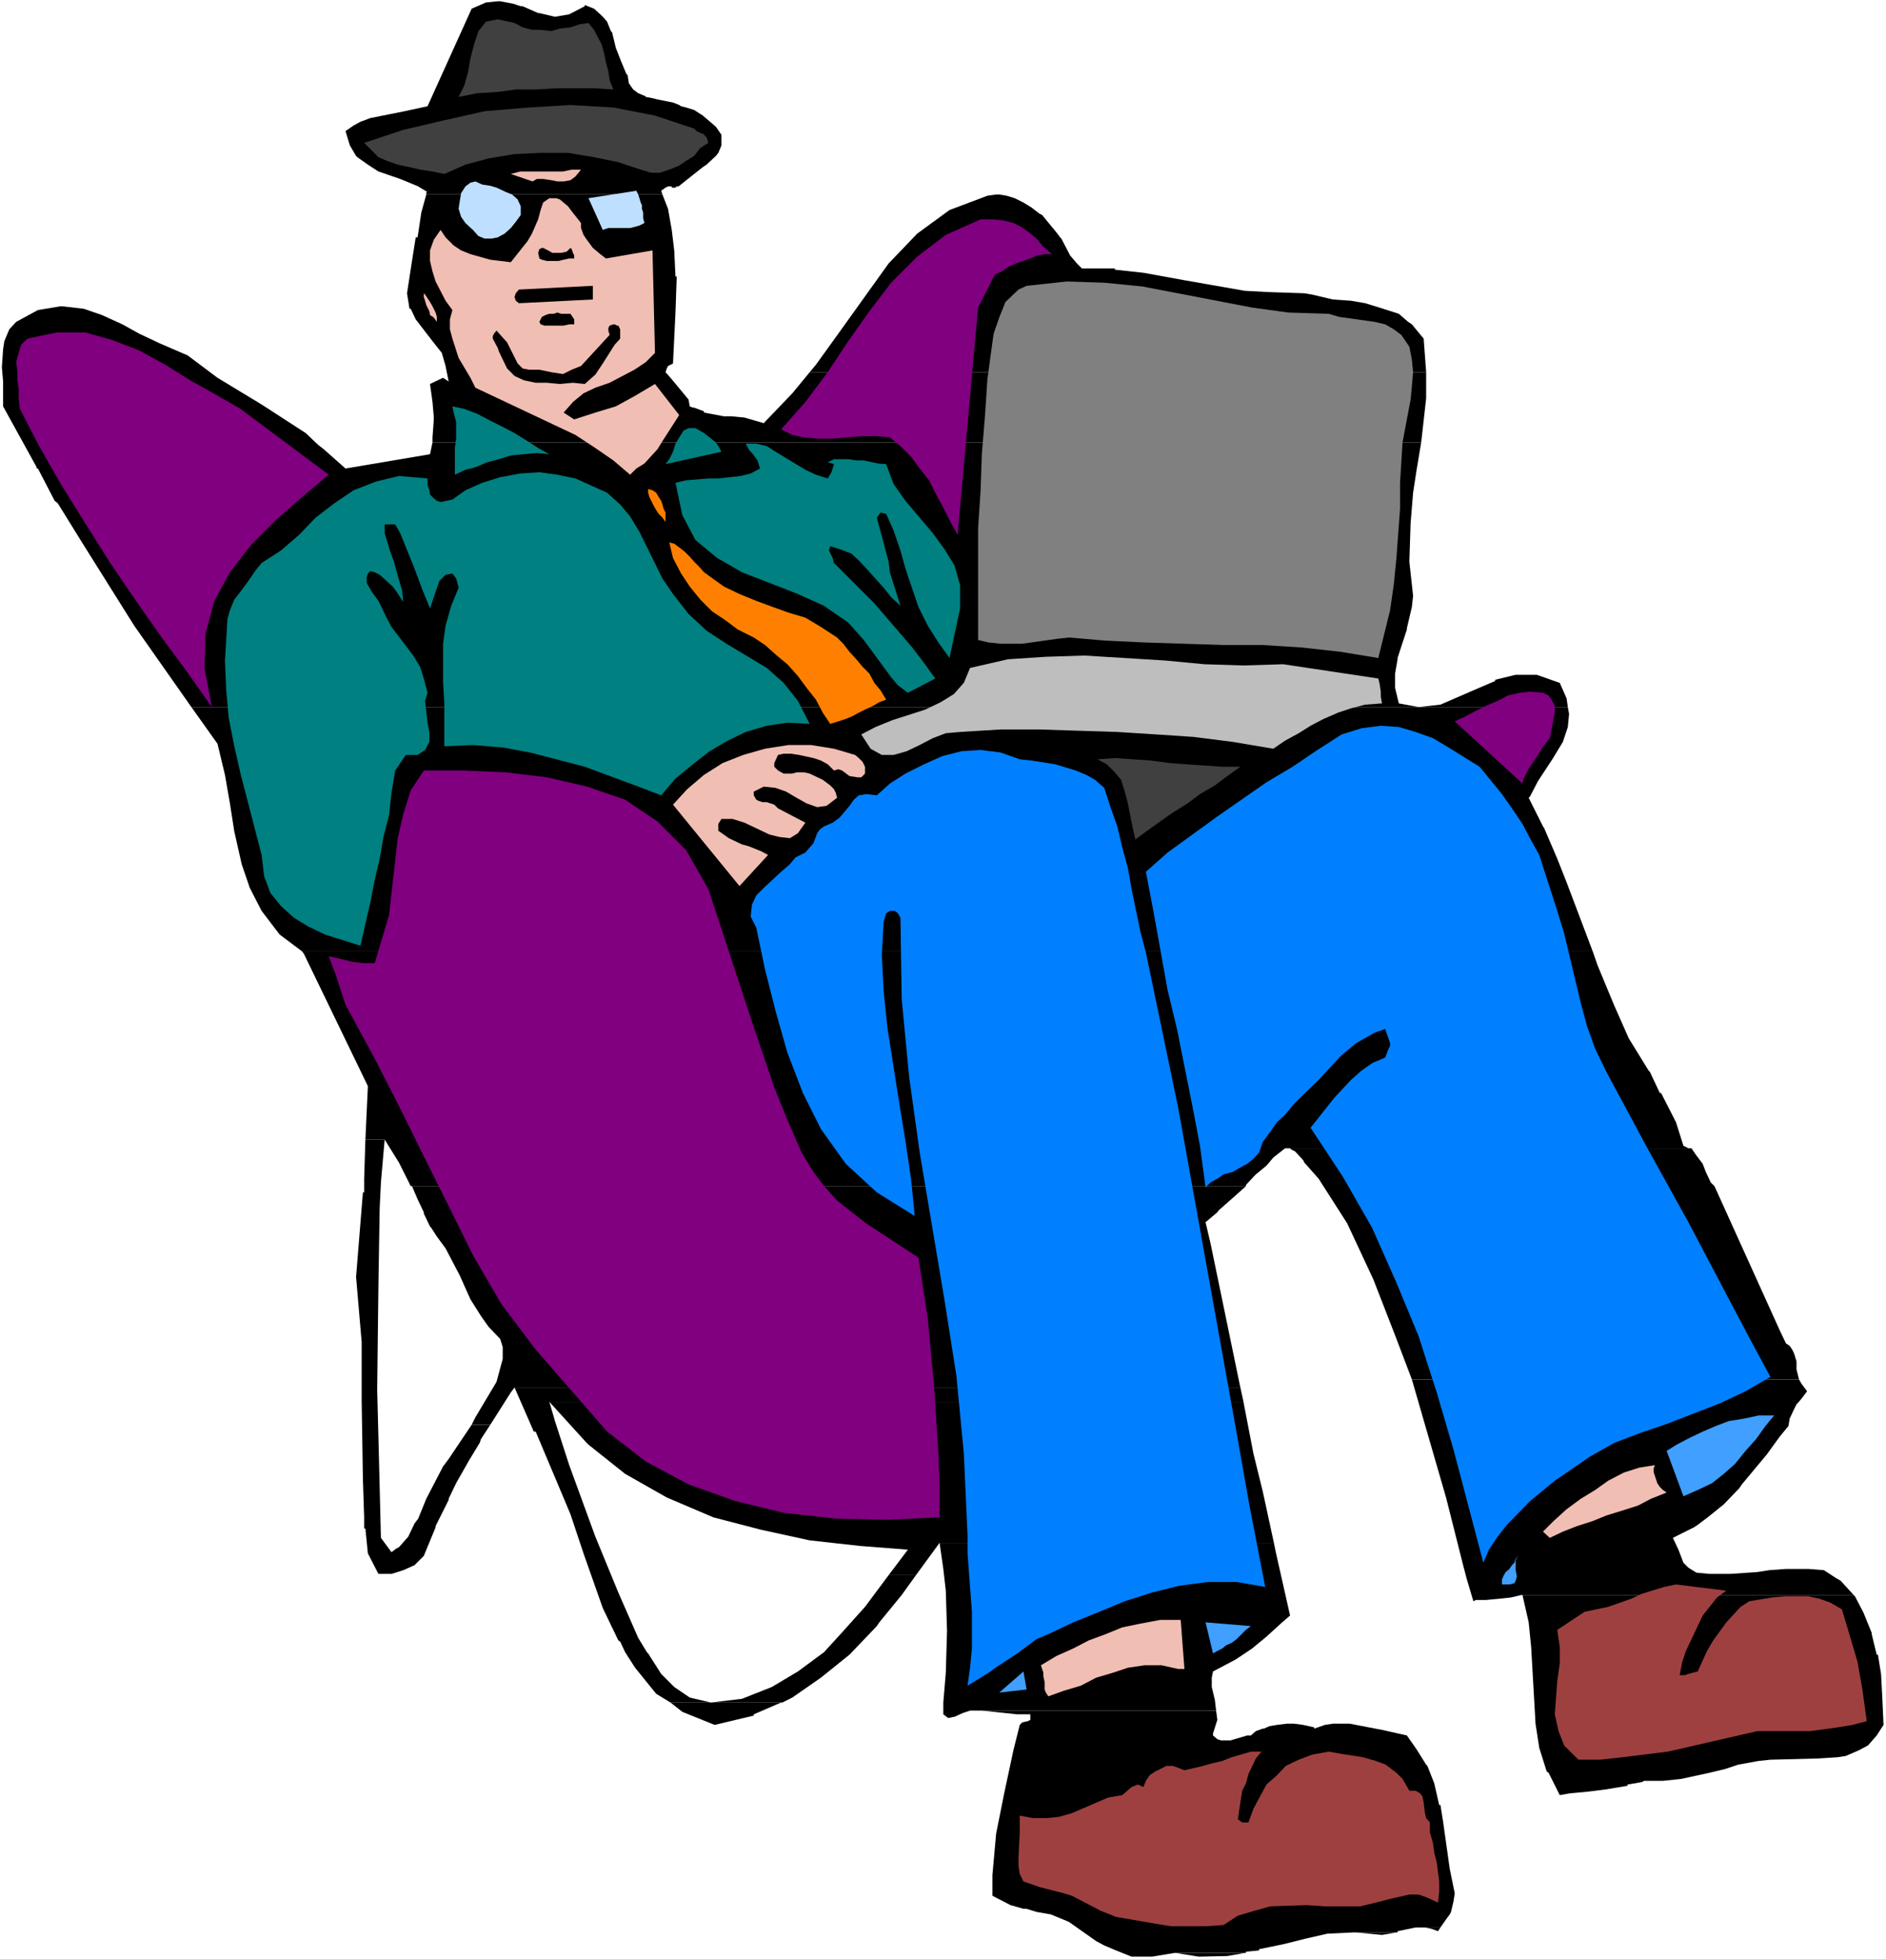
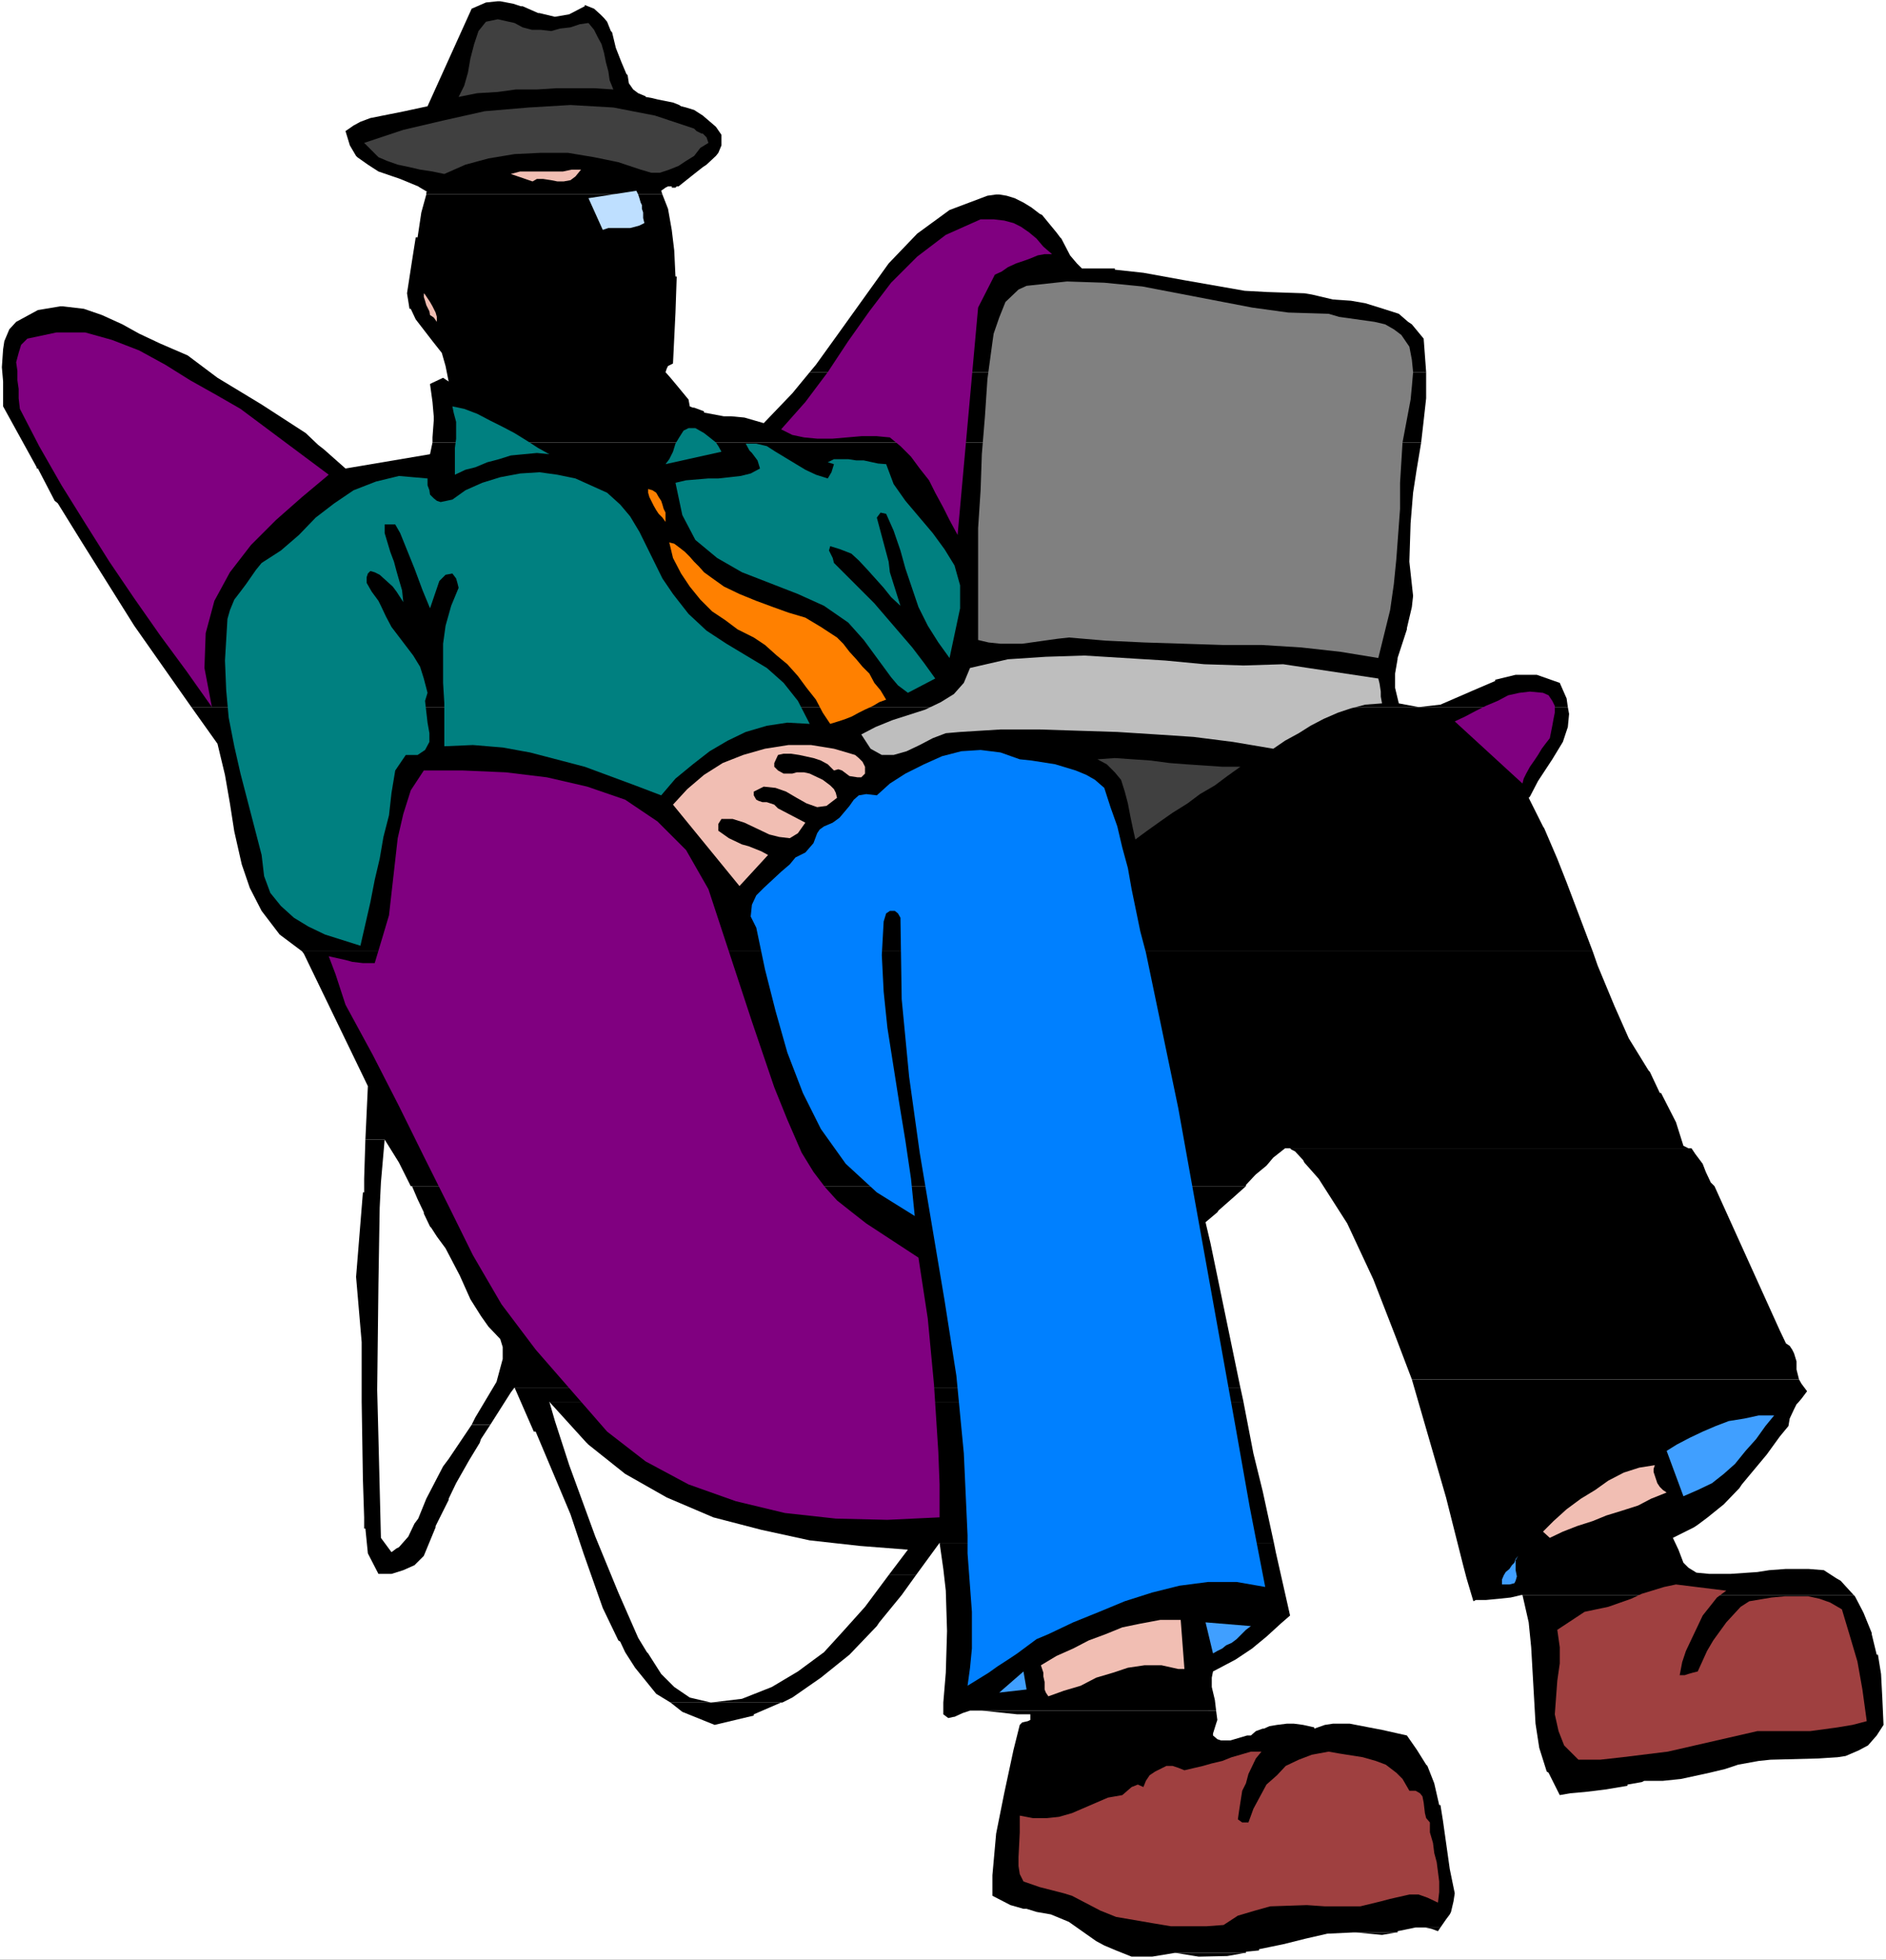
<svg xmlns="http://www.w3.org/2000/svg" xmlns:ns1="http://sodipodi.sourceforge.net/DTD/sodipodi-0.dtd" xmlns:ns2="http://www.inkscape.org/namespaces/inkscape" version="1.0" width="129.766mm" height="134.837mm" id="svg60" ns1:docname="Man at Laptop 4.wmf">
  <rect width="100%" height="100%" fill="#333333" stroke="none" />
  <ns1:namedview id="namedview60" pagecolor="#ffffff" bordercolor="#000000" borderopacity="0.25" ns2:showpageshadow="2" ns2:pageopacity="0.0" ns2:pagecheckerboard="0" ns2:deskcolor="#d1d1d1" ns2:document-units="mm" />
  <defs id="defs1">
    <pattern id="WMFhbasepattern" patternUnits="userSpaceOnUse" width="6" height="6" x="0" y="0" />
  </defs>
  <path style="fill:#ffffff;fill-opacity:1;fill-rule:evenodd;stroke:none" d="M 0,509.621 H 490.455 V 0 H 0 Z" id="path1" />
  <path style="fill:#000000;fill-opacity:1;fill-rule:evenodd;stroke:none" d="m 129.441,0.323 -3.07,0.323 -3.717,1.616 -11.474,25.368 -5.979,1.293 -4.04,0.808 -4.848,0.969 -2.586,0.969 -1.778,0.969 -2.101,1.454 1.131,3.716 1.616,2.747 0.323,0.323 2.747,1.939 2.747,1.777 5.656,1.939 4.686,1.939 0.485,0.323 1.939,1.131 h -0.323 v 0.646 h 61.408 l -0.323,-0.969 1.131,-0.808 0.646,-0.323 h 2.747 l 3.232,-2.585 3.07,-2.424 0.97,-0.646 2.424,-2.262 0.646,-0.808 0.808,-1.939 v -2.747 l -1.454,-2.101 -3.394,-2.908 -2.262,-1.454 -2.101,-0.646 -1.293,-0.323 -0.485,-0.323 -1.616,-0.646 -4.04,-0.808 -1.293,-0.323 -1.778,-0.323 v -0.162 l -1.939,-0.808 -1.293,-0.969 -1.131,-1.616 -0.323,-2.101 -0.323,-0.323 -1.293,-3.07 -1.454,-3.716 -0.97,-4.039 -0.323,-0.323 -0.97,-2.424 -0.808,-0.969 -0.646,-0.646 -0.323,-0.323 -1.616,-1.454 -2.424,-0.969 v 0.323 l -4.04,2.101 -3.717,0.646 -4.04,-0.969 h -0.323 l -4.04,-1.777 h -0.485 l -1.939,-0.646 -3.394,-0.646 z" id="path2" />
  <path style="fill:#000000;fill-opacity:1;fill-rule:evenodd;stroke:none" d="m 259.045,50.574 -2.262,0.323 -9.858,3.716 -8.403,6.14 -7.434,7.756 -13.09,18.258 -5.818,8.079 -1.616,1.939 h 160.307 l -0.646,-8.725 -3.07,-3.716 -0.97,-0.646 -2.424,-2.101 -4.04,-1.293 -4.686,-1.454 -3.717,-0.646 -4.686,-0.323 -5.494,-1.293 -1.939,-0.323 -9.534,-0.323 -5.979,-0.323 -15.675,-2.747 -10.666,-1.939 -7.434,-0.808 v -0.323 h -8.565 l -1.293,-1.293 -1.778,-2.101 -2.262,-4.363 -0.323,-0.323 -0.97,-1.293 -3.717,-4.524 -0.646,-0.323 -2.101,-1.616 -2.101,-1.293 -2.262,-1.131 -2.101,-0.646 -1.939,-0.323 z" id="path3" />
  <path style="fill:#000000;fill-opacity:1;fill-rule:evenodd;stroke:none" d="m 110.857,50.574 -1.293,4.686 -0.97,6.463 h -0.485 l -0.97,6.14 -1.293,8.402 0.646,4.039 h 0.323 l 1.293,2.747 4.363,5.655 2.424,3.07 0.97,3.393 0.808,4.039 -1.454,-0.969 -2.747,1.293 -0.646,0.323 0.646,4.686 0.323,3.716 v 1.131 l -0.323,4.363 v 1.293 h 257.105 l 0.646,-5.655 0.646,-5.817 V 96.786 H 210.565 l -4.525,5.494 -7.434,7.756 -5.01,-1.454 -3.394,-0.323 h -1.939 l -5.171,-0.969 v -0.323 l -2.586,-0.969 h -0.323 l -0.808,-0.323 -0.323,-1.777 -3.07,-3.716 -1.616,-1.939 -1.293,-1.454 0.323,-0.969 0.323,-0.646 1.293,-0.646 0.646,-13.249 0.323,-9.372 h -0.323 l -0.323,-6.786 -0.646,-5.332 -0.97,-5.494 -1.454,-3.716 z" id="path4" />
  <path style="fill:#000000;fill-opacity:1;fill-rule:evenodd;stroke:none" d="m 15.675,79.659 -5.818,0.969 -5.656,3.07 -1.778,1.939 -1.293,3.07 -0.323,2.101 -0.323,4.686 0.323,3.716 v 6.463 l 8.726,15.835 v 0.323 H 9.858 368.448 l 1.131,-6.786 H 112.473 l -0.646,3.07 -21.978,3.716 -5.656,-5.009 -1.454,-1.131 -3.232,-3.07 L 68.034,105.188 56.56,98.24 48.803,92.423 41.693,89.353 36.198,86.768 31.835,84.344 26.502,81.921 21.816,80.305 16.322,79.659 Z" id="path5" />
  <path style="fill:#000000;fill-opacity:1;fill-rule:evenodd;stroke:none" d="m 394.142,175.475 -5.333,1.293 v 0.323 l -5.656,2.424 -8.565,3.716 -5.656,0.646 -5.171,-0.969 -0.97,-4.039 v -3.716 l 0.646,-3.716 v -0.323 l 2.424,-7.433 v -0.323 l 0.646,-2.747 0.646,-2.747 0.323,-2.908 -0.97,-8.887 0.323,-10.018 0.646,-7.917 0.97,-6.302 H 9.858 l 4.363,8.402 0.808,0.646 6.302,10.179 0.808,1.293 12.766,20.359 14.867,21.167 H 407.716 l -0.323,-2.262 -1.778,-4.039 -5.979,-2.101 z" id="path6" />
  <path style="fill:#000000;fill-opacity:1;fill-rule:evenodd;stroke:none" d="m 49.773,183.877 6.787,9.533 1.939,8.079 1.293,7.433 1.131,7.271 1.939,8.564 2.101,6.14 3.07,5.978 4.686,6.14 5.818,4.363 H 414.18 l -6.787,-17.935 -2.424,-6.14 -3.394,-7.917 -0.323,-0.485 -3.717,-7.433 0.323,-0.323 2.101,-4.039 3.717,-5.655 2.747,-4.524 1.293,-3.878 0.323,-3.393 -0.323,-1.777 z" id="path7" />
  <path style="fill:#000000;fill-opacity:1;fill-rule:evenodd;stroke:none" d="m 78.538,247.378 0.485,0.646 16.645,34.416 -0.646,13.896 h 5.01 l 3.717,5.978 3.07,6.14 h 217.19 v -0.323 l 2.262,-2.424 0.323,-0.323 2.747,-2.262 1.778,-2.101 3.07,-2.424 h 105.686 -0.808 l -1.293,-0.646 -1.939,-6.14 -3.878,-7.594 h -0.323 l -2.586,-5.494 -0.323,-0.323 -5.171,-8.402 -3.717,-8.402 -4.363,-10.503 -1.293,-3.716 z" id="path8" />
  <path style="fill:#000000;fill-opacity:1;fill-rule:evenodd;stroke:none" d="m 335.481,298.598 0.323,0.323 0.97,0.485 2.101,2.262 0.323,0.646 3.717,4.201 7.434,11.634 6.787,14.542 5.656,14.542 4.363,11.472 h 100.677 l -0.646,-2.585 v -2.101 l -0.646,-2.101 -0.485,-0.969 -0.646,-0.969 -0.97,-0.646 -1.616,-3.393 -16.968,-37.486 -0.97,-0.969 -1.293,-2.747 -0.808,-2.101 -1.939,-2.585 -0.97,-1.454 z" id="path9" />
  <path style="fill:#000000;fill-opacity:1;fill-rule:evenodd;stroke:none" d="m 107.141,308.455 1.454,3.393 1.616,3.393 v 0.323 l 1.616,3.393 0.323,0.323 1.454,2.262 2.262,3.07 3.717,7.109 2.747,6.14 2.747,4.363 1.939,2.747 3.07,3.232 0.646,2.101 v 0.969 2.101 l -1.616,5.978 -5.494,9.21 -0.97,1.939 h 4.848 l 5.333,-8.402 0.97,-1.293 h 188.749 l -7.757,-37.486 -1.293,-5.494 3.07,-2.585 0.323,-0.485 4.04,-3.555 3.07,-2.747 z" id="path10" />
  <path style="fill:#000000;fill-opacity:1;fill-rule:evenodd;stroke:none" d="m 142.854,364.523 9.534,10.503 0.646,0.646 9.534,7.594 10.827,6.14 12.12,5.171 12.443,3.232 12.605,2.747 13.09,1.454 12.443,0.969 -5.01,6.625 h 7.11 l 6.141,-8.402 h 86.941 l -2.909,-13.411 -2.424,-9.856 -2.586,-13.411 z" id="path11" />
  <path style="fill:#000000;fill-opacity:1;fill-rule:evenodd;stroke:none" d="m 367.155,358.706 8.888,30.7 4.363,17.289 0.97,3.716 h 96.152 l -3.232,-2.101 -4.04,-0.323 h -5.818 l -4.363,0.323 -3.07,0.485 -7.11,0.485 h -5.333 l -3.394,-0.323 -2.101,-1.293 -1.293,-1.293 -1.293,-3.393 -1.454,-3.07 5.494,-2.747 0.97,-0.646 2.586,-1.939 4.202,-3.393 4.04,-4.201 0.646,-0.969 6.464,-7.756 3.394,-4.686 2.262,-2.747 0.323,-1.939 1.131,-2.424 0.646,-1.293 0.323,-0.323 0.97,-1.131 1.454,-1.939 -1.454,-1.939 -0.646,-1.131 z" id="path12" />
  <path style="fill:#000000;fill-opacity:1;fill-rule:evenodd;stroke:none" d="m 133.805,360.806 5.01,11.472 h 0.485 l 5.656,13.411 3.394,8.079 3.394,10.179 5.01,14.219 4.04,8.402 0.485,0.323 1.293,2.747 h 5.656 l -2.262,-3.716 -5.171,-11.795 -5.979,-14.542 -6.787,-18.582 -3.717,-11.472 -1.454,-5.009 h 180.507 l -0.808,-3.716 z" id="path13" />
  <path style="fill:#000000;fill-opacity:1;fill-rule:evenodd;stroke:none" d="m 162.569,429.639 2.586,4.039 5.494,6.786 3.717,2.262 h 29.088 l 1.293,-0.646 1.293,-0.646 7.434,-5.171 7.434,-5.978 7.11,-7.433 0.646,-0.969 5.818,-7.109 3.717,-5.171 h -7.11 l -6.141,8.241 -5.656,6.302 -5.01,5.494 -6.787,5.009 -6.787,4.039 -7.757,3.07 -8.08,0.969 -5.494,-1.293 -4.04,-2.747 -3.394,-3.393 -3.394,-5.332 -0.323,-0.323 z" id="path14" />
  <path style="fill:#000000;fill-opacity:1;fill-rule:evenodd;stroke:none" d="m 255.328,444.827 3.07,0.323 3.07,0.323 3.07,0.323 h 3.394 v 1.454 l -0.646,0.323 -1.454,0.323 -0.646,0.646 -1.616,6.463 -2.424,11.311 -2.101,10.503 -0.97,10.826 v 5.332 l 4.686,2.424 3.394,0.969 h 0.808 l 2.586,0.808 3.717,0.646 4.686,1.939 7.11,5.009 2.101,1.131 3.07,1.293 4.04,1.616 h 5.333 l 5.818,-0.969 h 18.584 v -0.323 l 3.394,-0.323 v -0.323 l 6.302,-1.293 5.818,-1.454 5.656,-1.293 6.787,-0.323 h 11.474 v -0.323 l 4.686,-0.969 h 6.464 l 1.454,-2.101 0.97,-1.293 0.323,-0.646 0.646,-2.747 0.323,-2.101 -1.293,-6.302 -1.778,-12.603 -0.646,-4.039 h -0.323 l -1.293,-5.655 -1.778,-4.524 -0.323,-0.323 -2.424,-3.878 -2.586,-3.716 -6.464,-1.454 -3.394,-0.646 -5.01,-0.969 h -4.363 l -2.101,0.323 -2.747,0.969 V 449.19 l -2.909,-0.646 -2.424,-0.323 h -1.778 l -2.586,0.323 -1.939,0.323 -1.454,0.646 h -0.323 l -1.778,0.646 -1.293,1.131 h -0.97 l -4.363,1.293 h -0.808 -1.616 l -0.97,-0.323 -1.131,-0.969 v -0.485 l 0.808,-2.585 0.323,-0.969 -0.323,-2.424 z" id="path15" />
  <path style="fill:#000000;fill-opacity:1;fill-rule:evenodd;stroke:none" d="m 174.043,48.474 h 0.323 0.323 V 48.797 h 0.323 0.323 0.323 l 0.323,-0.323 z" id="path16" />
  <path style="fill:#000000;fill-opacity:1;fill-rule:evenodd;stroke:none" d="m 395.92,414.774 1.616,7.109 0.646,6.463 1.131,19.874 0.97,6.302 1.939,6.14 0.485,0.323 2.909,5.817 2.747,-0.485 3.717,-0.323 2.747,-0.323 2.586,-0.323 5.818,-0.969 v -0.323 l 3.717,-0.646 0.646,-0.323 h 4.848 l 4.686,-0.485 7.434,-1.616 4.04,-0.969 3.394,-1.131 5.333,-0.969 3.07,-0.323 12.443,-0.323 5.01,-0.323 2.101,-0.323 3.394,-1.454 2.424,-1.293 2.262,-2.585 1.778,-2.747 -0.323,-7.109 -0.323,-6.14 -0.808,-5.009 h -0.323 l -1.293,-5.332 v -0.323 l -2.101,-5.171 -0.323,-0.646 -1.939,-3.716 -0.323,-0.323 z" id="path17" />
  <path style="fill:#000000;fill-opacity:1;fill-rule:evenodd;stroke:none" d="m 95.021,296.336 -0.323,10.179 v 3.555 h -0.323 l -1.778,21.975 1.454,16.966 v 15.512 l 0.323,20.197 0.323,9.856 v 2.908 h 0.323 l 0.646,6.463 2.747,5.332 h 2.262 1.131 l 3.07,-0.969 2.909,-1.293 2.424,-2.424 3.07,-7.433 v -0.323 l 3.394,-6.786 v -0.323 l 1.939,-4.039 3.394,-5.978 2.747,-4.524 0.323,-0.969 2.424,-3.716 h -4.848 l -5.979,8.887 -1.454,1.939 -4.363,8.402 -2.101,5.171 -0.97,1.293 -1.616,3.393 -2.424,2.747 -0.646,0.323 -1.293,0.969 -2.747,-3.716 -0.646,-26.014 -0.323,-12.442 0.323,-27.63 0.323,-19.713 0.323,-6.625 0.97,-11.149 z" id="path18" />
  <path style="fill:#000000;fill-opacity:1;fill-rule:evenodd;stroke:none" d="m 381.376,410.411 1.778,5.978 0.646,-0.323 h 2.586 l 3.394,-0.323 3.07,-0.323 2.747,-0.646 h 86.456 l -3.394,-3.716 -1.131,-0.646 z" id="path19" />
  <path style="fill:#000000;fill-opacity:1;fill-rule:evenodd;stroke:none" d="m 174.366,442.727 3.07,2.424 8.403,3.393 10.181,-2.424 v -0.323 l 7.11,-3.07 z" id="path20" />
  <path style="fill:#000000;fill-opacity:1;fill-rule:evenodd;stroke:none" d="m 244.339,401.201 0.97,6.786 0.646,5.655 0.323,10.503 -0.323,10.826 -0.646,7.756 v 3.07 l 1.293,0.969 1.454,-0.323 h 0.162 l 2.101,-0.969 1.939,-0.646 h 2.101 61.893 l -0.323,-2.747 -0.808,-3.393 v -2.424 l 0.323,-1.616 5.818,-3.07 4.363,-2.908 0.97,-0.808 2.747,-2.262 3.717,-3.393 2.424,-2.101 -3.717,-16.481 -0.485,-2.424 z" id="path21" />
  <path style="fill:#000000;fill-opacity:1;fill-rule:evenodd;stroke:none" d="m 370.548,501.218 1.616,0.323 1.778,0.646 0.646,-0.969 z" id="path22" />
  <path style="fill:#000000;fill-opacity:1;fill-rule:evenodd;stroke:none" d="m 462.014,457.592 h 1.454 1.293 2.101 0.646 0.646 z" id="path23" />
  <path style="fill:#000000;fill-opacity:1;fill-rule:evenodd;stroke:none" d="m 352.611,502.511 6.787,0.646 3.717,-0.646 z" id="path24" />
  <path style="fill:#000000;fill-opacity:1;fill-rule:evenodd;stroke:none" d="m 305.747,507.843 5.979,0.969 7.434,-0.162 4.525,-0.808 z" id="path25" />
  <path style="fill:#800080;fill-opacity:1;fill-rule:evenodd;stroke:none" d="m 7.11,88.061 7.595,-1.616 h 7.434 l 6.949,1.939 7.11,2.747 6.787,3.716 6.464,4.039 6.626,3.716 6.464,3.716 22.947,17.127 -6.949,5.817 -6.787,5.978 -6.464,6.463 -5.494,7.109 -4.04,7.433 -2.262,8.402 -0.323,9.048 1.939,10.179 -6.626,-9.372 -6.787,-9.21 -6.787,-9.695 -6.464,-9.533 -6.302,-10.018 -6.141,-9.856 -5.818,-10.179 -5.01,-9.695 -0.323,-2.747 v -2.424 L 4.525,98.886 V 96.463 L 4.202,94.201 4.848,91.777 5.494,89.676 Z" id="path26" />
  <path style="fill:#008080;fill-opacity:1;fill-rule:evenodd;stroke:none" d="m 68.034,146.391 5.01,-3.232 4.686,-4.039 4.363,-4.524 4.848,-3.716 5.01,-3.393 5.818,-2.262 5.979,-1.454 7.434,0.646 v 1.777 l 0.485,1.293 0.162,1.131 0.97,0.969 0.808,0.646 0.97,0.323 3.07,-0.646 3.394,-2.424 4.363,-1.939 4.686,-1.454 5.171,-0.969 5.01,-0.323 4.686,0.646 4.686,0.969 8.242,3.716 3.394,3.07 2.586,3.07 2.424,4.039 5.979,12.118 2.747,4.039 4.04,5.171 4.686,4.363 5.171,3.393 10.504,6.302 4.363,3.878 3.717,4.686 3.07,5.978 -5.818,-0.323 -5.333,0.808 -5.494,1.616 -4.686,2.262 -4.686,2.747 -4.363,3.393 -4.525,3.716 -3.717,4.363 -6.787,-2.585 -13.09,-4.847 -14.221,-3.716 -7.11,-1.293 -7.757,-0.646 -7.434,0.323 v -11.149 l -0.323,-5.332 v -10.179 l 0.646,-4.686 1.454,-5.171 1.939,-4.686 -0.323,-1.293 -0.323,-1.131 -0.97,-1.293 -1.778,0.323 -1.616,1.616 -2.424,7.109 -1.939,-4.686 -2.101,-5.655 -3.717,-9.21 -1.293,-2.262 h -2.747 v 2.262 l 1.454,4.847 0.97,2.585 0.646,2.424 0.646,2.262 0.808,2.747 0.323,3.07 -1.778,-2.747 -0.97,-1.293 -3.394,-3.07 -1.293,-0.646 -1.131,-0.323 -0.646,0.646 -0.323,0.969 v 1.454 l 1.293,2.262 1.778,2.424 0.646,1.293 1.293,2.747 1.454,2.747 5.656,7.433 1.778,2.908 0.97,3.07 0.97,3.716 -0.646,2.101 0.646,5.655 0.485,2.747 v 2.262 l -1.131,2.101 -1.939,1.293 h -3.07 l -2.747,4.039 -0.97,5.817 -0.646,5.817 -1.454,5.655 -0.97,5.655 -1.293,5.494 -1.131,5.817 -2.586,11.311 -9.211,-2.908 -4.363,-2.101 -3.717,-2.262 -3.394,-3.07 -2.747,-3.393 -1.616,-4.363 -0.646,-5.494 -5.494,-21.167 -1.616,-7.109 -1.454,-7.433 -0.646,-7.109 -0.323,-7.756 0.646,-10.826 0.646,-2.262 1.131,-2.747 1.616,-2.101 1.454,-1.939 2.586,-3.716 z" id="path27" />
  <path style="fill:#800080;fill-opacity:1;fill-rule:evenodd;stroke:none" d="m 85.486,248.67 4.363,0.969 1.778,0.485 2.747,0.323 h 3.07 l 1.939,-6.463 1.778,-5.978 2.262,-20.036 1.454,-6.302 1.939,-6.14 3.394,-5.171 h 10.181 l 11.15,0.485 10.666,1.293 10.504,2.424 9.858,3.393 8.403,5.655 7.434,7.433 5.818,10.179 11.312,34.416 5.818,17.127 3.394,8.402 3.717,8.564 3.07,5.009 3.07,4.039 3.07,3.393 3.878,3.07 3.717,2.908 13.574,8.887 2.424,15.835 1.616,17.127 1.131,17.612 0.323,8.402 v 8.564 l -13.574,0.646 -13.413,-0.323 -13.251,-1.454 -12.766,-3.07 -12.282,-4.363 -11.15,-5.978 -10.019,-7.756 -18.584,-21.328 -8.888,-11.795 -7.434,-12.765 -6.302,-12.765 -6.464,-12.926 -6.464,-13.088 -6.787,-13.249 -7.11,-13.088 -2.586,-7.917 z" id="path28" />
  <path style="fill:#404040;fill-opacity:1;fill-rule:evenodd;stroke:none" d="m 180.507,33.447 0.646,0.646 1.293,0.646 h 0.323 l 0.646,0.646 0.323,0.323 0.485,1.454 -2.101,1.293 -1.616,2.101 -2.101,1.293 -1.939,1.293 -2.424,0.969 -2.424,0.808 h -2.262 l -2.747,-0.808 -5.818,-1.939 -6.302,-1.293 -6.787,-1.131 h -7.11 l -6.787,0.323 -6.787,1.131 -5.979,1.616 -5.494,2.424 -3.07,-0.646 -3.232,-0.485 -2.747,-0.646 -3.07,-0.646 -2.747,-0.969 -2.262,-0.969 -2.101,-2.101 -1.616,-1.616 10.181,-3.393 10.342,-2.424 10.827,-2.424 11.474,-0.969 10.827,-0.646 11.15,0.646 10.827,2.101 z" id="path29" />
  <path style="fill:#f1beb3;fill-opacity:1;fill-rule:evenodd;stroke:none" d="m 110.211,76.265 0.323,0.323 0.646,0.969 0.646,0.969 0.646,1.131 0.323,0.646 0.485,0.969 0.323,1.131 v 1.293 l -0.808,-1.131 -0.97,-0.646 -0.162,-0.969 -0.485,-0.969 -0.323,-0.646 -0.323,-1.131 -0.323,-0.969 z" id="path30" />
-   <path style="fill:#f1beb3;fill-opacity:1;fill-rule:evenodd;stroke:none" d="m 114.574,59.784 1.293,1.939 2.101,2.101 1.939,1.293 2.424,0.969 5.171,1.454 5.333,0.646 4.363,-5.494 1.131,-1.939 1.616,-3.716 0.646,-2.424 0.646,-1.939 1.616,-1.131 h 1.778 l 0.97,0.323 2.101,1.777 0.97,1.293 2.424,3.07 v 1.293 l 0.646,1.777 0.646,0.969 1.778,2.424 1.939,1.616 1.454,1.131 12.12,-2.101 0.646,26.661 -2.424,2.424 -2.909,1.939 -6.464,3.393 -3.717,1.293 -3.07,1.454 -2.747,2.262 -2.424,2.747 2.747,1.777 5.494,-1.777 5.333,-1.616 5.01,-2.747 5.171,-3.07 6.302,8.079 -4.363,6.786 -1.293,2.101 -3.394,3.716 -2.101,1.293 -1.616,1.616 -4.363,-3.716 -4.686,-3.232 -5.171,-3.393 -26.018,-12.28 -1.293,-2.585 -3.07,-5.171 -1.616,-5.009 -0.646,-2.424 v -2.585 l 0.646,-2.424 -1.778,-2.424 -2.586,-5.009 -0.808,-2.585 -0.646,-2.747 v -2.747 l 0.97,-2.747 z" id="path31" />
  <path style="fill:#008080;fill-opacity:1;fill-rule:evenodd;stroke:none" d="m 117.645,105.673 3.07,0.646 3.394,1.293 3.394,1.777 3.232,1.616 3.07,1.616 3.394,2.101 2.747,1.777 2.909,1.616 -3.232,-0.323 -3.394,0.323 -3.394,0.323 -3.07,0.969 -3.07,0.808 -3.07,1.293 -2.586,0.646 -2.747,1.293 v -2.424 -2.262 -2.262 l 0.323,-2.424 v -2.424 -1.939 l -0.646,-2.424 z" id="path32" />
-   <path style="fill:#bedfff;fill-opacity:1;fill-rule:evenodd;stroke:none" d="m 123.624,47.181 1.778,0.808 2.101,0.323 1.616,0.485 2.424,1.131 1.616,0.646 1.454,1.293 0.808,1.777 v 2.262 l -1.293,1.777 -1.293,1.616 -1.616,1.454 -1.778,0.969 -1.616,0.323 h -1.778 l -1.616,-0.646 -1.454,-1.616 -1.939,-1.777 -1.131,-1.616 -0.646,-2.101 0.323,-2.101 0.323,-1.939 1.131,-1.777 1.293,-0.969 z" id="path33" />
  <path style="fill:#404040;fill-opacity:1;fill-rule:evenodd;stroke:none" d="m 133.805,5.978 2.101,1.131 2.424,0.646 h 2.262 l 2.747,0.323 2.262,-0.646 2.747,-0.323 2.424,-0.808 2.262,-0.323 1.454,1.777 0.97,1.939 0.97,1.777 0.646,2.262 0.485,2.424 0.646,2.424 0.323,2.262 0.97,2.424 -5.01,-0.323 h -5.171 -4.686 l -5.01,0.323 h -5.494 l -4.686,0.646 -5.333,0.323 -4.848,0.969 1.454,-2.908 0.97,-3.393 0.646,-3.716 0.97,-3.716 1.131,-3.393 1.939,-2.424 3.07,-0.646 z" id="path34" />
  <path style="fill:#000000;fill-opacity:1;fill-rule:evenodd;stroke:none" d="m 129.118,85.96 1.293,1.454 1.454,1.616 2.747,5.494 1.293,1.293 1.616,0.323 h 2.747 l 3.07,0.646 3.07,0.485 2.262,-1.131 2.424,-0.969 3.717,-4.039 3.717,-4.039 -0.323,-1.131 v -0.646 l 0.323,-0.646 0.97,-0.323 h 0.323 l 0.646,0.323 h 0.323 l 0.485,0.969 v 2.424 l -1.454,1.616 -3.07,4.847 -1.939,2.908 -1.293,1.131 -1.454,1.293 -3.07,-0.323 -3.394,0.323 -3.394,-0.323 h -2.909 l -3.07,-0.646 -2.424,-1.131 -1.939,-1.939 -2.101,-4.363 -0.323,-0.969 -1.293,-2.424 v -0.646 l 0.323,-0.646 z" id="path35" />
  <path style="fill:#000000;fill-opacity:1;fill-rule:evenodd;stroke:none" d="m 154.166,74.326 v 3.555 l -19.23,0.969 -0.808,-0.646 -0.323,-0.969 0.323,-0.969 0.808,-0.969 z" id="path36" />
  <path style="fill:#f1beb3;fill-opacity:1;fill-rule:evenodd;stroke:none" d="m 151.096,44.111 -1.454,1.777 -1.293,0.969 -1.778,0.323 h -1.616 l -1.616,-0.323 -2.101,-0.323 h -1.616 l -1.131,0.646 -5.656,-1.939 2.424,-0.646 h 2.262 2.101 2.262 2.101 2.424 l 2.262,-0.485 z" id="path37" />
  <path style="fill:#000000;fill-opacity:1;fill-rule:evenodd;stroke:none" d="m 148.349,81.597 0.97,1.454 v 1.293 h -1.293 l -1.454,0.323 h -1.293 -1.293 -1.454 -0.97 l -0.97,-0.323 -0.323,-0.646 0.646,-1.293 0.97,-0.485 0.97,-0.323 h 1.131 l 0.97,-0.323 0.97,0.323 h 1.454 z" id="path38" />
  <path style="fill:#bedfff;fill-opacity:1;fill-rule:evenodd;stroke:none" d="m 165.478,49.605 0.485,0.969 0.323,0.969 0.323,1.131 0.323,0.646 v 0.969 l 0.323,0.969 v 1.454 l 0.323,1.293 -1.293,0.646 -1.131,0.323 -1.293,0.323 h -1.293 -1.778 -1.293 -1.293 l -1.454,0.485 -3.717,-8.241 z" id="path39" />
  <path style="fill:#ff8000;fill-opacity:1;fill-rule:evenodd;stroke:none" d="m 168.549,127.163 1.131,0.323 0.97,0.646 0.646,1.131 0.646,0.969 0.323,0.969 0.323,1.131 0.485,0.969 v 1.293 1.131 l -0.808,-1.131 -0.97,-0.969 -0.646,-0.969 -0.646,-1.131 -0.646,-1.293 -0.485,-0.969 -0.323,-1.131 z" id="path40" />
  <path style="fill:#f1beb3;fill-opacity:1;fill-rule:evenodd;stroke:none" d="m 216.867,194.703 1.131,0.323 4.363,1.293 0.97,0.808 0.97,0.969 0.646,1.293 v 1.777 l -0.97,0.969 h -0.97 l -2.101,-0.323 -1.939,-1.454 -0.97,-0.323 -1.131,0.323 -1.616,-1.616 -1.778,-0.969 -1.939,-0.646 -3.717,-0.808 -2.101,-0.323 h -1.939 l -1.454,0.323 -0.97,2.101 v 0.969 l 0.97,0.969 1.454,0.808 h 2.262 l 1.131,-0.323 h 1.939 l 1.454,0.323 3.394,1.616 1.939,1.454 0.97,0.969 0.485,0.969 0.323,1.293 -2.747,2.101 -2.424,0.323 -2.747,-0.969 -2.586,-1.454 -2.747,-1.616 -2.747,-0.969 -3.07,-0.323 -2.586,1.293 v 0.969 l 0.646,1.131 0.646,0.323 0.97,0.323 h 1.131 l 1.939,0.646 0.97,0.969 7.11,3.716 -1.939,2.747 -2.101,1.293 -2.747,-0.323 -2.586,-0.646 -3.394,-1.616 -3.07,-1.454 -3.07,-0.969 h -2.909 l -0.808,1.293 v 1.777 l 2.747,1.939 3.394,1.616 1.778,0.485 3.232,1.293 1.778,0.969 -7.434,8.079 -17.291,-21.167 3.717,-4.039 4.363,-3.716 4.848,-3.07 5.333,-2.101 5.656,-1.616 6.141,-0.969 h 5.818 z" id="path41" />
  <path style="fill:#ff8000;fill-opacity:1;fill-rule:evenodd;stroke:none" d="m 174.043,141.059 1.293,0.323 1.293,0.969 1.454,1.131 1.293,1.293 1.131,1.293 1.293,1.293 1.293,1.454 1.778,1.293 3.394,2.424 4.04,1.939 4.363,1.777 4.363,1.616 4.04,1.454 4.363,1.293 4.04,2.424 4.202,2.747 1.616,1.616 1.616,2.101 1.778,1.939 1.616,1.939 1.778,1.777 1.293,2.424 1.616,1.939 1.454,2.424 -1.778,0.646 -1.616,0.969 -2.101,0.969 -1.616,0.808 -1.778,0.969 -1.616,0.646 -1.939,0.646 -2.101,0.646 -1.939,-2.908 -1.778,-3.393 -2.424,-3.07 -2.262,-3.07 -2.747,-3.07 -2.747,-2.262 -3.07,-2.747 -2.909,-1.939 -4.202,-2.101 -3.232,-2.424 -3.394,-2.262 -3.07,-3.07 -2.747,-3.393 -2.262,-3.393 -2.101,-4.039 z" id="path42" />
  <path style="fill:#008080;fill-opacity:1;fill-rule:evenodd;stroke:none" d="m 183.093,112.621 1.454,1.131 1.616,1.293 0.646,0.969 0.808,1.454 -14.544,3.232 0.97,-1.293 0.97,-1.939 0.646,-2.101 0.97,-1.616 1.131,-1.777 1.293,-0.646 h 1.778 z" id="path43" />
  <path style="fill:#008080;fill-opacity:1;fill-rule:evenodd;stroke:none" d="m 175.659,125.547 2.747,-0.646 5.818,-0.485 h 2.586 l 5.818,-0.646 2.586,-0.646 2.424,-1.293 -0.646,-2.101 -1.454,-1.939 -0.646,-0.646 -0.97,-1.777 h 2.747 l 2.747,0.646 2.262,1.454 7.757,4.686 2.747,1.293 3.07,0.969 0.97,-1.616 0.646,-2.101 -1.616,-0.485 1.616,-0.808 h 3.717 l 2.101,0.323 h 1.939 l 3.717,0.808 2.101,0.162 1.939,5.171 3.07,4.363 7.11,8.402 3.07,4.201 2.586,4.201 1.454,5.171 v 5.978 l -2.747,12.926 -2.909,-4.039 -2.747,-4.363 -2.424,-4.847 -3.394,-10.018 -1.293,-4.686 -1.778,-5.171 -1.939,-4.363 -1.454,-0.323 -0.97,1.293 3.07,11.472 0.323,2.747 1.778,5.655 0.97,3.07 -2.424,-2.262 -1.939,-2.424 -4.202,-4.686 -2.262,-2.424 -1.939,-1.777 -2.909,-1.131 -2.586,-0.808 -0.323,1.131 0.97,1.939 0.323,1.293 7.11,7.109 3.394,3.393 9.858,11.472 3.07,4.039 2.909,4.039 -7.11,3.716 -2.586,-1.939 -1.778,-2.101 -7.11,-9.695 -4.04,-4.524 -6.302,-4.363 -6.787,-3.07 -14.544,-5.655 -6.464,-3.716 -5.656,-4.686 -3.394,-6.463 z" id="path44" />
  <path style="fill:#0080ff;fill-opacity:1;fill-rule:evenodd;stroke:none" d="m 214.281,214.9 2.262,-0.969 1.778,-1.293 2.586,-3.07 1.131,-1.616 1.293,-1.131 1.939,-0.323 2.747,0.323 3.394,-3.07 4.04,-2.585 4.848,-2.424 4.686,-2.101 5.01,-1.293 5.01,-0.323 5.171,0.646 5.01,1.777 3.07,0.323 6.141,0.969 5.333,1.616 2.747,1.131 2.262,1.293 2.424,2.101 1.616,5.009 1.778,5.009 1.293,5.494 1.454,5.332 0.97,5.494 2.262,10.987 1.454,5.494 8.403,40.395 7.434,41.364 7.434,41.364 3.717,21.005 4.04,20.844 -7.434,-1.293 h -7.434 l -7.434,0.969 -7.11,1.777 -7.11,2.262 -6.626,2.747 -6.787,2.747 -6.464,3.07 -3.07,1.293 -5.01,3.716 -2.424,1.616 -2.747,1.777 -2.262,1.616 -5.494,3.393 0.646,-4.686 0.485,-5.009 v -9.533 l -1.131,-15.188 v -4.686 l -0.97,-21.328 -1.939,-20.197 -3.07,-19.551 -6.464,-38.456 -2.747,-19.713 -1.939,-20.197 -0.323,-21.167 -0.646,-1.131 -0.808,-0.646 h -1.293 l -0.97,0.646 -0.646,2.101 -0.485,8.725 0.485,9.533 0.97,9.372 3.07,19.551 1.616,9.856 1.454,9.856 0.97,9.695 -9.858,-6.14 -8.08,-7.433 -6.464,-9.048 -4.686,-9.372 -4.04,-10.503 -3.07,-10.826 -2.747,-10.826 -2.262,-10.826 -1.454,-2.908 0.323,-3.07 1.131,-2.424 1.939,-1.939 4.525,-4.201 2.262,-1.939 1.454,-1.777 1.293,-0.646 1.293,-0.646 2.101,-2.424 0.97,-2.585 0.646,-0.969 z" id="path45" />
  <path style="fill:#800080;fill-opacity:1;fill-rule:evenodd;stroke:none" d="m 255.005,57.037 h 3.394 l 2.747,0.323 2.424,0.646 1.939,0.969 2.101,1.454 1.939,1.616 1.778,2.101 2.262,1.939 h -1.939 l -1.778,0.323 -1.939,0.808 -1.778,0.646 -1.939,0.646 -2.101,0.969 -1.616,1.131 -1.778,0.808 -4.363,8.564 -5.333,59.138 -2.101,-3.878 -1.616,-3.232 -2.101,-3.878 -1.616,-3.232 -2.424,-3.07 -2.262,-3.07 -2.747,-2.747 -2.747,-2.262 -3.394,-0.323 h -4.04 l -3.717,0.323 -3.717,0.323 h -4.04 l -3.394,-0.323 -3.07,-0.646 -2.909,-1.454 6.302,-7.109 5.818,-7.756 5.333,-8.079 5.494,-7.756 5.656,-7.433 6.787,-6.786 7.434,-5.655 z" id="path46" />
  <path style="fill:#bebebe;fill-opacity:1;fill-rule:evenodd;stroke:none" d="m 252.257,173.698 9.858,-2.262 9.858,-0.646 10.019,-0.323 10.504,0.646 10.504,0.646 10.181,0.969 10.181,0.323 10.342,-0.323 24.725,3.716 0.323,1.293 0.323,2.101 v 1.293 l 0.323,1.777 -4.363,0.323 -3.717,0.969 -3.394,1.131 -3.717,1.616 -3.394,1.777 -3.07,1.939 -3.555,1.939 -3.07,2.101 -10.504,-1.777 -10.181,-1.293 -9.696,-0.646 -10.181,-0.646 -10.181,-0.323 -10.019,-0.323 h -10.181 l -10.504,0.646 -3.717,0.323 -3.394,1.293 -3.394,1.777 -3.394,1.616 -3.394,0.969 h -3.07 l -2.909,-1.616 -2.424,-3.716 3.717,-1.939 4.363,-1.777 4.04,-1.293 4.525,-1.454 4.04,-1.939 3.394,-2.101 2.586,-2.908 z" id="path47" />
  <path style="fill:#409fff;fill-opacity:1;fill-rule:evenodd;stroke:none" d="m 266.963,439.334 -7.11,0.808 6.302,-5.494 z" id="path48" />
  <path style="fill:#9f4040;fill-opacity:1;fill-rule:evenodd;stroke:none" d="m 265.185,472.134 3.394,0.646 h 3.717 l 3.07,-0.323 3.394,-0.969 9.373,-4.039 3.717,-0.646 2.424,-2.101 1.616,-0.646 1.454,0.646 0.646,-1.616 0.97,-1.454 1.454,-0.969 2.909,-1.454 h 1.616 l 1.454,0.485 1.616,0.646 4.848,-1.131 2.262,-0.646 2.747,-0.646 2.424,-0.969 2.262,-0.646 2.747,-0.808 h 2.747 l -1.454,1.777 -1.939,4.039 -0.646,2.424 -0.97,1.939 -0.808,5.171 -0.323,2.262 1.131,0.808 h 1.616 l 1.293,-3.555 3.394,-6.302 2.747,-2.424 2.262,-2.424 3.394,-1.616 3.394,-1.293 4.363,-0.808 2.747,0.485 6.141,0.969 3.394,0.969 2.586,0.969 2.747,2.101 1.616,1.616 1.778,3.07 h 1.616 l 1.131,0.646 0.646,0.808 0.323,1.616 0.323,2.747 0.323,1.293 0.97,1.131 v 2.585 l 0.808,2.747 0.323,2.585 0.646,2.424 0.646,5.009 v 2.747 l -0.323,2.747 -2.747,-1.293 -2.262,-0.808 h -2.424 l -5.01,1.131 -2.424,0.646 -5.333,1.293 h -9.211 l -4.686,-0.323 -9.534,0.323 -4.04,1.131 -4.363,1.293 -3.717,2.424 -4.363,0.323 h -4.686 -4.686 l -4.848,-0.808 -9.373,-1.616 -4.04,-1.616 -7.434,-3.878 -2.101,-0.646 -6.302,-1.616 -4.202,-1.454 -0.97,-1.939 -0.323,-2.101 v -2.262 l 0.323,-6.463 z" id="path49" />
  <path style="fill:#808080;fill-opacity:1;fill-rule:evenodd;stroke:none" d="m 258.075,89.03 0.323,-2.262 1.454,-4.201 1.616,-4.039 3.394,-3.232 2.101,-0.969 10.504,-1.131 9.696,0.323 9.858,0.969 28.603,5.494 9.373,1.293 10.504,0.323 2.747,0.808 9.211,1.293 2.747,0.646 2.262,1.293 1.939,1.454 2.101,3.07 0.646,3.393 0.323,3.232 -0.323,3.716 -0.323,3.393 -2.101,11.149 -0.646,10.503 v 6.786 l -0.97,13.088 -0.646,6.463 -0.97,6.786 -3.07,12.442 -9.858,-1.616 -10.181,-1.131 -10.342,-0.646 h -10.181 l -20.2,-0.646 -10.181,-0.485 -9.534,-0.808 -2.909,0.323 -9.211,1.293 h -2.586 -3.07 l -3.07,-0.323 -2.747,-0.646 v -9.856 -19.228 l 0.646,-9.856 0.323,-9.372 0.808,-9.856 0.646,-9.695 z" id="path50" />
  <path style="fill:#f1beb3;fill-opacity:1;fill-rule:evenodd;stroke:none" d="m 307.04,421.237 0.97,12.765 h -1.616 l -4.363,-0.969 h -4.363 l -4.363,0.646 -3.878,1.293 -4.363,1.293 -4.04,2.101 -4.363,1.293 -4.04,1.454 -0.646,-0.969 -0.323,-0.808 v -0.969 -0.969 l -0.323,-1.454 v -0.969 l -0.323,-0.969 -0.323,-0.969 4.04,-2.424 4.363,-1.939 4.04,-2.101 4.363,-1.616 4.363,-1.777 4.686,-0.969 5.171,-0.969 z" id="path51" />
  <path style="fill:#404040;fill-opacity:1;fill-rule:evenodd;stroke:none" d="m 322.553,199.389 -3.394,2.424 -3.232,2.424 -3.878,2.262 -3.232,2.424 -3.878,2.424 -3.232,2.262 -3.394,2.424 -3.07,2.262 -0.646,-2.908 -0.646,-3.07 -0.646,-3.393 -0.808,-3.07 -0.97,-3.07 -1.616,-1.939 -2.101,-2.101 -2.424,-1.293 4.525,-0.323 4.686,0.323 4.686,0.323 4.848,0.646 4.202,0.323 4.848,0.323 4.686,0.323 z" id="path52" />
-   <path style="fill:#0080ff;fill-opacity:1;fill-rule:evenodd;stroke:none" d="m 297.99,226.696 5.656,-5.009 6.464,-4.686 6.464,-4.686 12.766,-8.887 6.787,-4.039 6.464,-4.363 6.302,-4.039 5.171,-1.616 5.01,-0.646 4.686,0.323 4.363,1.293 4.525,1.616 4.04,2.424 8.08,5.009 5.818,7.109 2.586,3.716 2.747,4.039 1.939,3.716 2.424,4.363 4.686,14.542 1.778,5.817 4.363,18.258 1.616,5.978 2.101,5.817 2.909,5.978 10.504,19.551 10.827,19.551 15.837,30.054 5.494,10.179 -6.464,3.716 -6.464,3.07 -13.736,5.332 -7.11,2.424 -6.787,2.585 -6.302,3.555 -9.211,6.302 -6.464,5.332 -5.979,6.14 -2.424,3.07 -2.262,3.393 -1.454,3.393 -7.757,-29.407 -4.363,-14.865 -4.686,-14.542 -5.818,-14.057 -6.302,-14.219 -7.595,-13.249 -8.403,-12.765 6.141,-7.756 4.363,-4.686 2.747,-2.424 2.747,-1.939 3.394,-1.454 0.808,-2.101 0.485,-0.969 v -0.646 l -1.293,-3.716 -2.747,0.969 -4.848,2.747 -1.939,1.616 -2.101,1.777 -5.656,6.14 -4.525,4.363 -1.939,1.939 -2.262,2.747 -2.101,1.939 -1.939,2.747 -1.778,2.424 -0.97,2.747 -1.454,1.616 -1.616,1.293 -2.101,1.131 -1.616,0.969 -2.424,0.646 -1.616,1.131 -1.778,0.969 -1.293,1.293 -1.454,-10.826 -1.939,-10.179 -4.04,-20.197 -2.424,-10.018 -3.717,-20.682 z" id="path53" />
  <path style="fill:#409fff;fill-opacity:1;fill-rule:evenodd;stroke:none" d="m 325.3,422.853 -1.293,0.969 -1.454,1.454 -0.97,0.969 -1.293,0.969 -1.454,0.646 -0.97,0.808 -1.293,0.646 -1.131,0.646 -1.939,-8.079 z" id="path54" />
  <path style="fill:#409fff;fill-opacity:1;fill-rule:evenodd;stroke:none" d="m 394.788,404.594 -0.646,1.131 v 1.293 1.293 l 0.323,1.616 -0.323,1.131 -0.323,0.646 -1.293,0.323 h -1.939 v -1.293 l 0.485,-1.131 0.485,-0.808 0.97,-0.808 0.646,-0.969 0.646,-0.646 0.323,-0.969 z" id="path55" />
  <path style="fill:#800080;fill-opacity:1;fill-rule:evenodd;stroke:none" d="m 401.252,180.161 1.454,0.646 0.97,1.454 0.646,1.293 v 1.777 l -0.323,1.616 -0.323,1.777 -0.323,1.616 -0.323,1.616 -1.131,1.454 -0.97,1.293 -0.97,1.616 -0.97,1.454 -1.131,1.616 -0.97,1.777 -0.646,1.293 -0.323,1.293 -17.614,-16.158 2.747,-1.293 2.747,-1.454 2.586,-1.293 3.07,-1.293 2.747,-1.454 2.909,-0.646 2.747,-0.323 z" id="path56" />
  <path style="fill:#f1beb3;fill-opacity:1;fill-rule:evenodd;stroke:none" d="m 430.34,381.004 -0.323,0.969 v 0.808 l 0.323,0.969 0.323,0.969 0.323,0.969 0.646,0.969 0.808,0.808 0.97,0.646 -4.04,1.616 -3.394,1.777 -4.04,1.293 -4.202,1.293 -3.555,1.454 -4.04,1.293 -3.717,1.454 -3.394,1.616 -1.778,-1.616 2.747,-2.747 3.394,-3.07 3.717,-2.747 3.717,-2.262 3.394,-2.424 4.04,-2.101 4.04,-1.293 z" id="path57" />
  <path style="fill:#9f4040;fill-opacity:1;fill-rule:evenodd;stroke:none" d="m 412.08,419.136 6.141,-1.293 5.979,-2.101 2.747,-1.293 5.818,-1.777 3.07,-0.646 13.09,1.616 -2.424,1.777 -3.717,4.686 -2.909,6.14 -1.454,3.07 -0.97,2.908 -0.646,3.393 h 1.293 l 0.97,-0.323 1.131,-0.323 1.293,-0.323 2.424,-5.332 1.616,-2.747 3.394,-4.686 3.717,-4.039 2.262,-1.454 5.818,-0.969 3.394,-0.323 h 6.141 l 2.909,0.646 2.747,0.969 3.07,1.777 1.939,6.463 2.101,7.109 1.293,7.271 1.131,8.241 -3.717,0.969 -3.878,0.646 -7.11,0.969 h -13.736 l -23.27,5.332 -11.797,1.454 -5.818,0.646 h -5.656 l -3.717,-3.716 -1.454,-3.716 -0.97,-4.363 0.646,-8.725 0.646,-4.524 v -4.201 l -0.646,-4.524 z" id="path58" />
  <path style="fill:#409fff;fill-opacity:1;fill-rule:evenodd;stroke:none" d="m 461.367,368.077 -2.262,2.747 -2.424,3.393 -2.747,3.07 -2.747,3.393 -2.909,2.585 -3.07,2.424 -3.717,1.777 -3.717,1.616 -4.363,-11.795 2.586,-1.616 3.394,-1.777 3.394,-1.616 3.394,-1.454 3.394,-1.293 4.04,-0.646 3.717,-0.808 z" id="path59" />
  <path style="fill:#000000;fill-opacity:1;fill-rule:evenodd;stroke:none" d="m 141.238,64.47 0.646,0.323 0.646,0.323 1.131,0.646 h 0.97 1.293 l 1.454,-0.323 0.97,-0.969 0.323,0.323 0.323,0.969 0.323,0.646 v 0.808 h -0.323 -0.97 l -1.454,0.323 -1.293,0.323 h -1.616 -1.454 l -1.293,-0.323 -0.646,-0.323 -0.323,-1.454 0.323,-0.969 0.646,-0.323 z" id="path60" />
</svg>